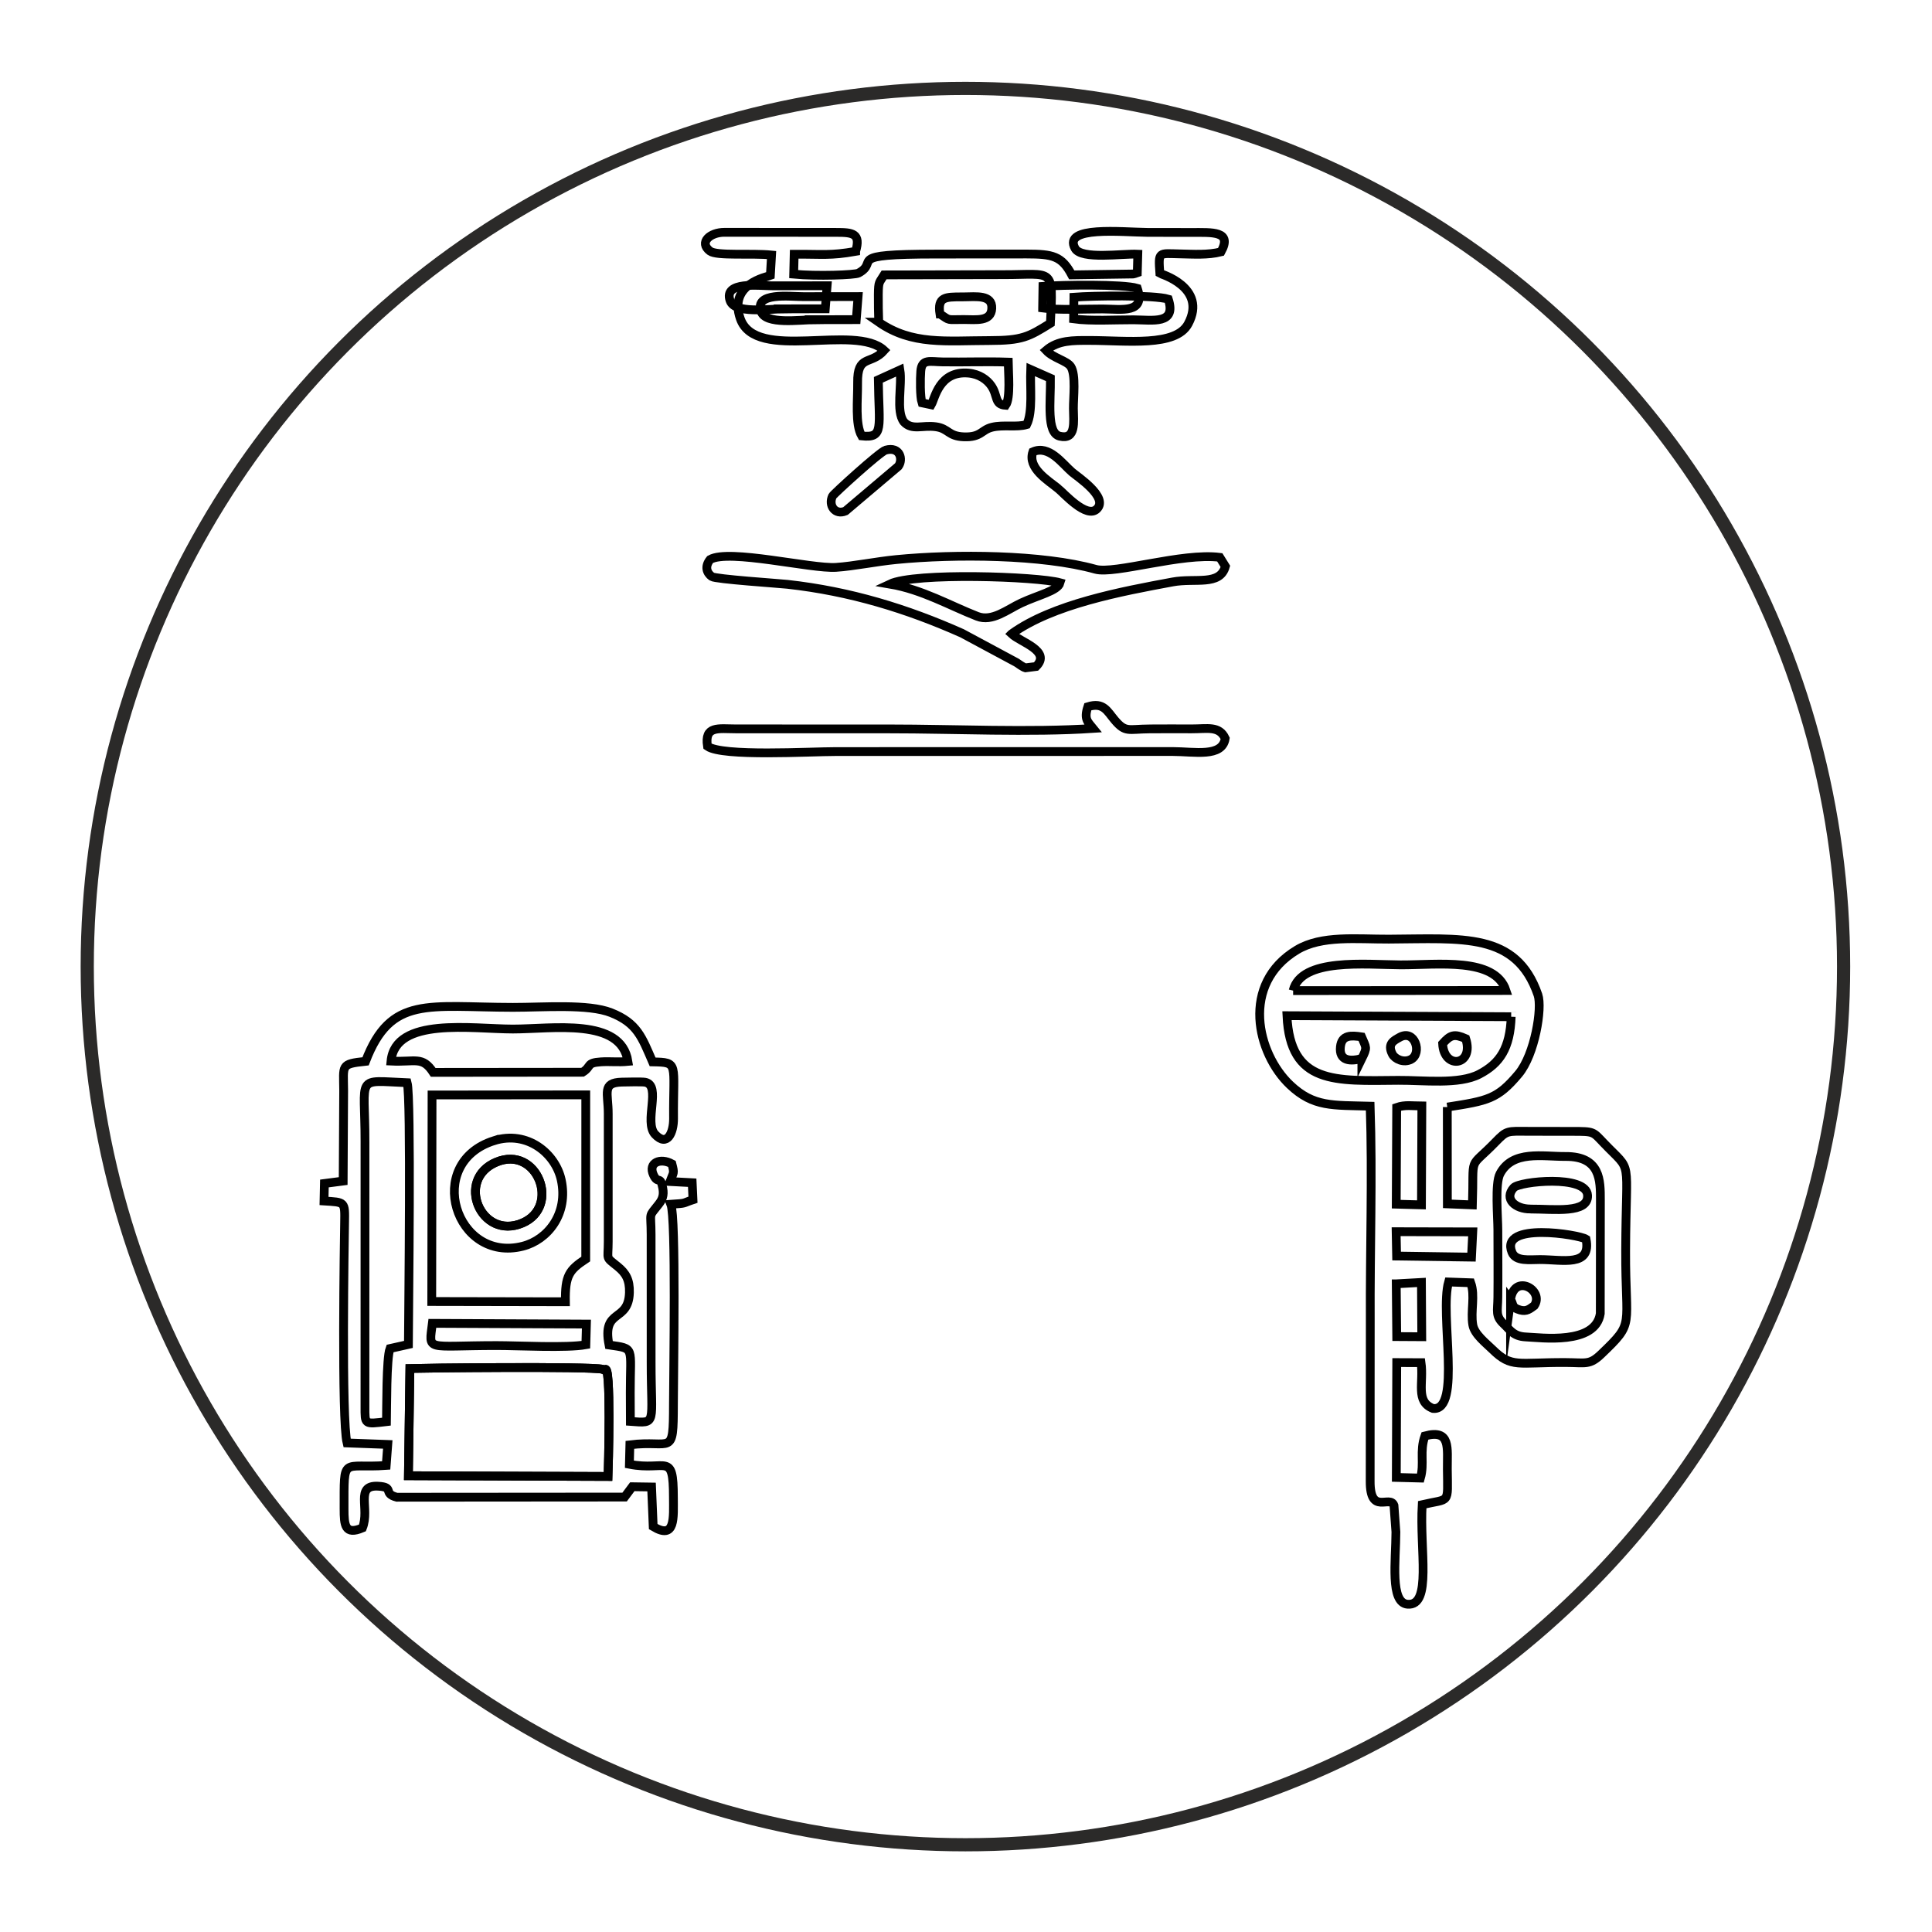
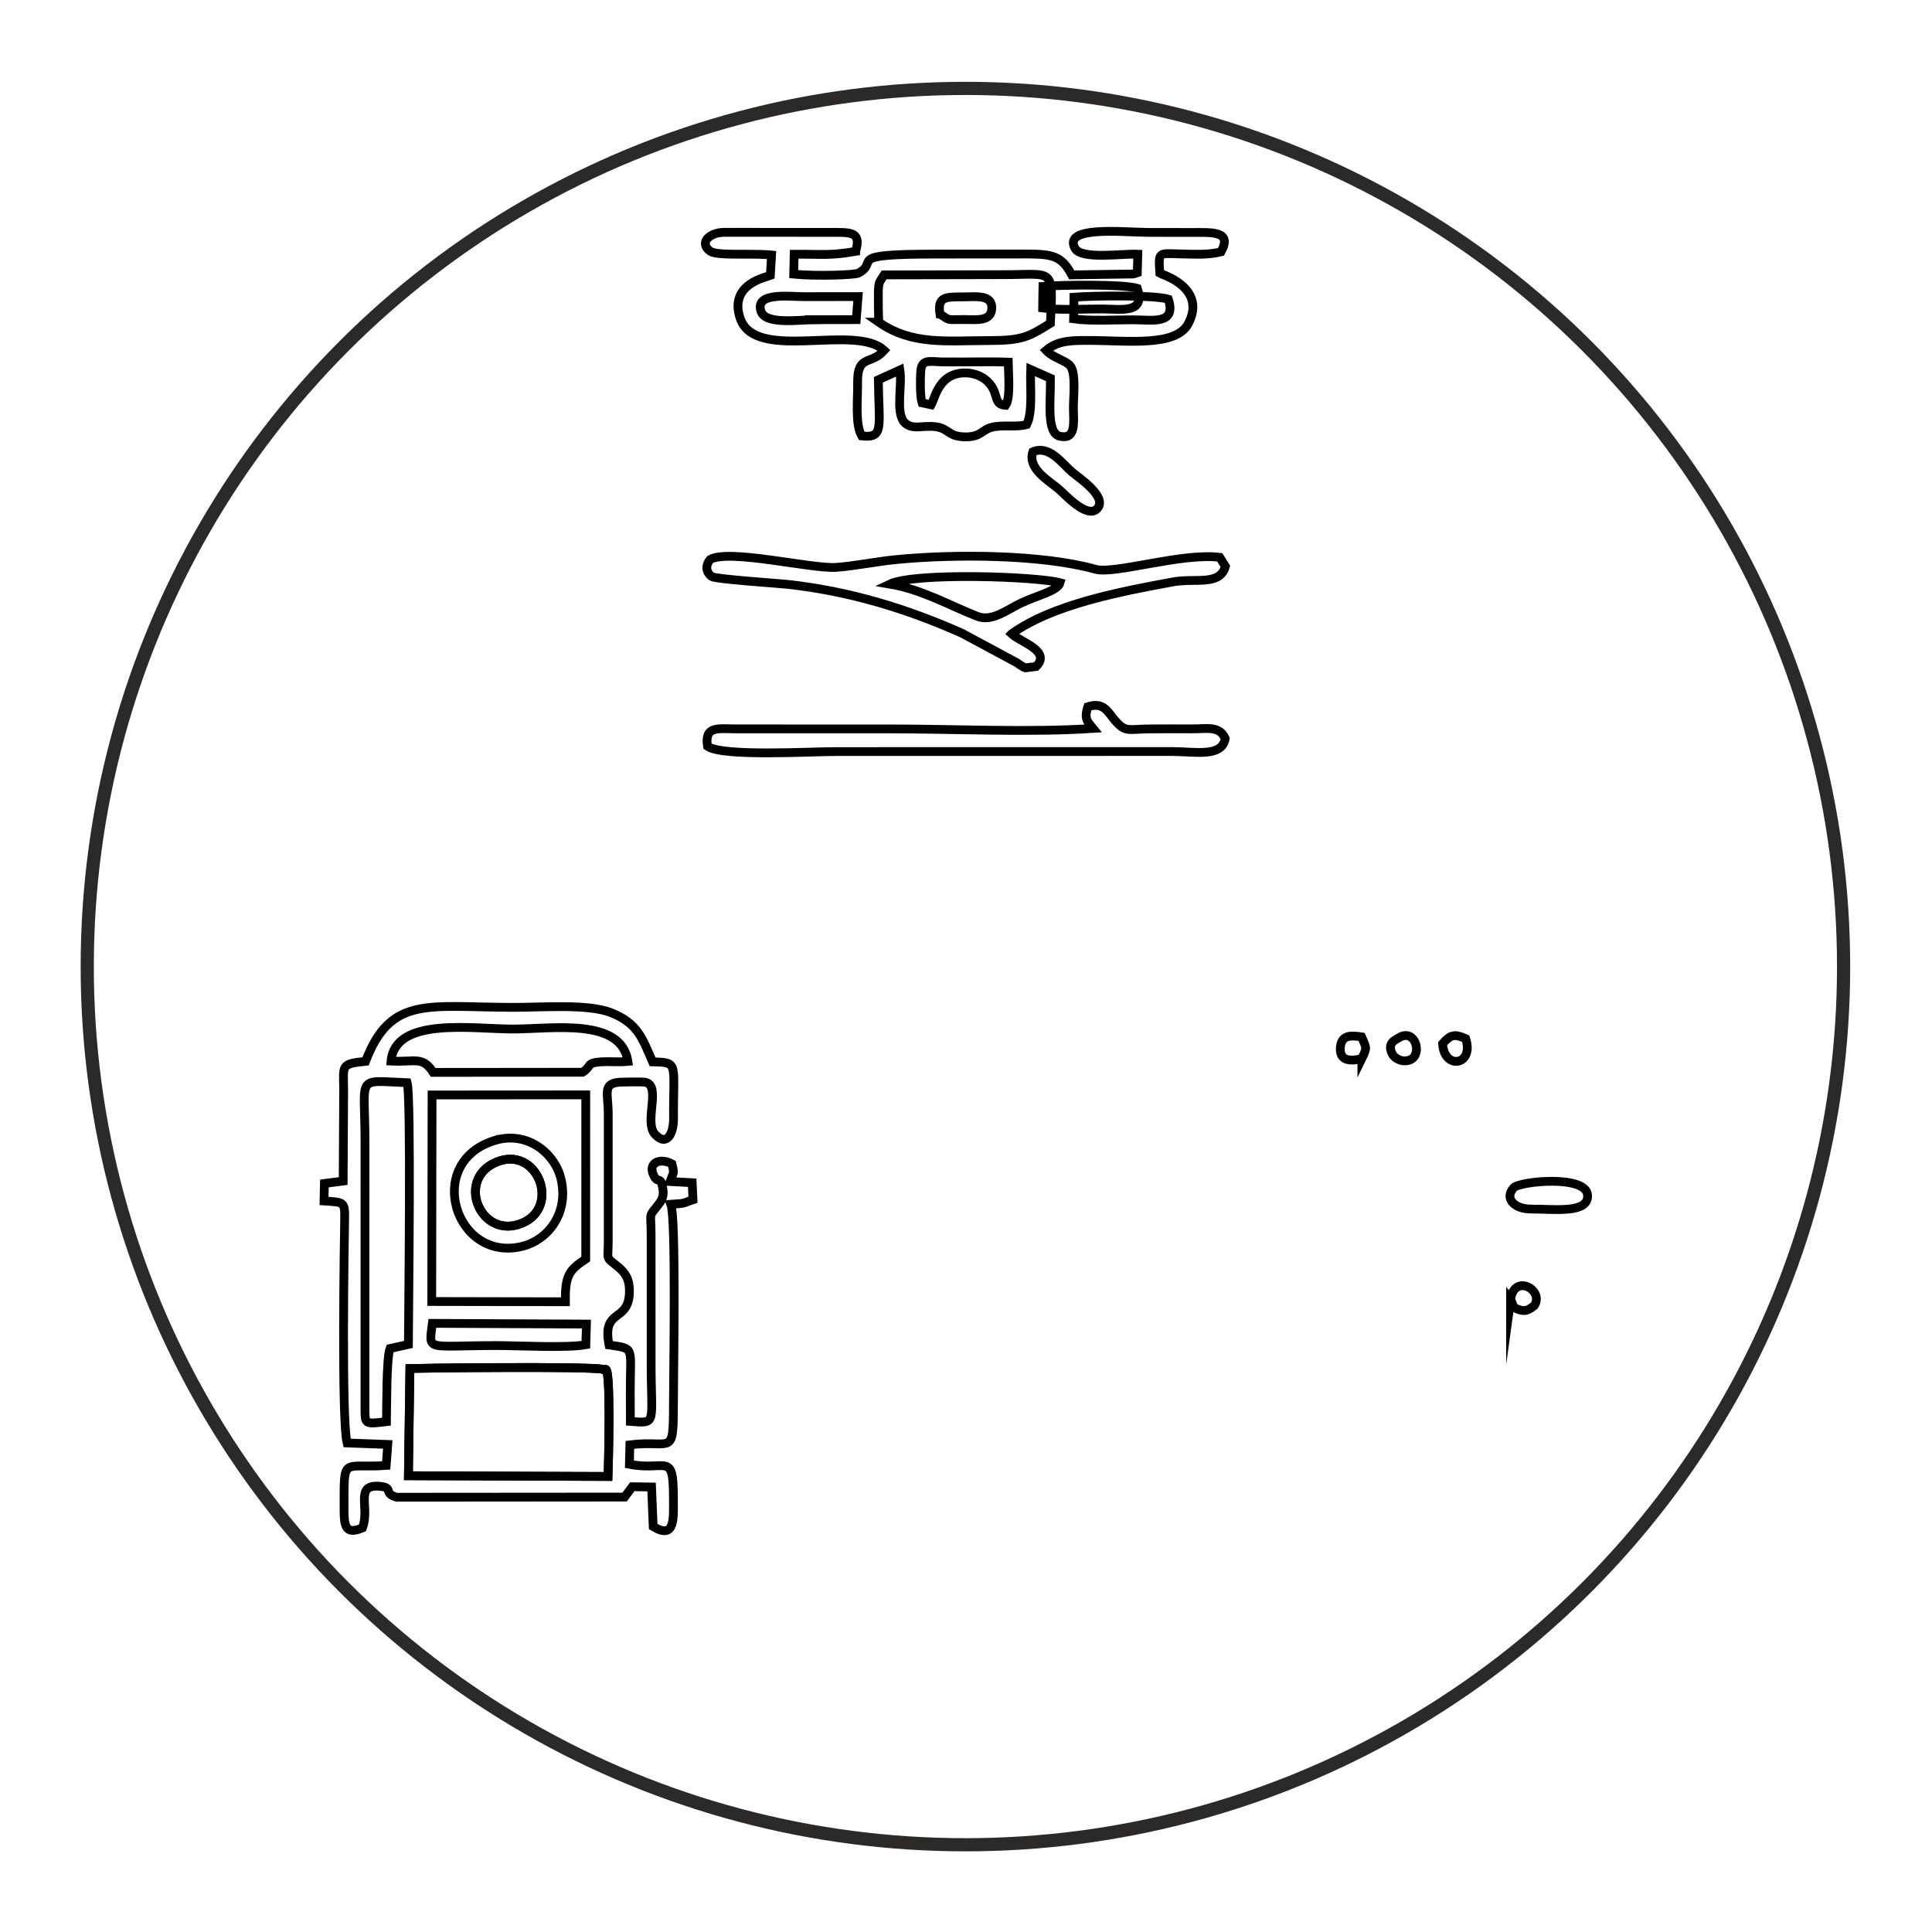
<svg xmlns="http://www.w3.org/2000/svg" xml:space="preserve" width="110mm" height="110mm" style="shape-rendering:geometricPrecision; text-rendering:geometricPrecision; image-rendering:optimizeQuality; fill-rule:evenodd; clip-rule:evenodd" viewBox="0 0 110000 110000">
  <defs>
    <style type="text/css">  .str0 {stroke:#2B2A29;stroke-width:750;stroke-miterlimit:22.926} .str1 {stroke:black;stroke-width:500;stroke-miterlimit:22.926} .fil0 {fill:none}  </style>
  </defs>
  <g id="Слой_x0020_1">
    <circle class="fil0 str0" cx="54966.7" cy="55033.3" r="50000" />
    <path class="fil0 str1" d="M23338.4 77914.6c409.5,-19.5 10275.3,-136.7 10988.3,48.9 29,7.6 87.1,76.4 107.5,43.9 385.2,-611.9 197.1,5761.1 185.8,6056.7l-11366.5 -42.2 84.9 -6107.3zm-2557.4 -12914.1c5.8,-3826.3 -590.7,-3475 2402.7,-3354.3 230.3,830.8 77.4,12780.4 69.5,14898.8l-1048.9 235.6c-208.9,555.4 -184.5,3433 -200.3,4161.9 -1265.7,148.8 -1224.8,177.4 -1224.2,-860.8l1.2 -15081.2zm12574.5 11562.1c-1085.4,199.3 -3820.4,47.9 -5081.1,48.4 -4077.6,1.7 -3855.7,361.2 -3657,-1265.1l8770.8 41.6 -32.7 1175.1zm-8756.5 -14219.7l8751.9 -5.3 -1.7 9345.9c-942.8,627.6 -1181.6,934.2 -1157.5,2433l-7609.9 -14.1 17.2 -11759.5zm-2336.2 -1929.2c241.4,-2535.9 4612.2,-1825.8 6937.6,-1824.5 2241.8,1.3 6168.4,-669.9 6551.9,1843.4 -551.9,54.3 -1028.1,-8.8 -1536,24.7 -866.9,57.3 -505.6,252.4 -1047.1,592l-8502.9 8.1c-618.7,-943.3 -1007.6,-573.6 -2403.5,-643.7zm12367.9 2999.3c0.5,-1185.1 -377.8,-1771.5 774,-1801.9 229.8,-6 1152.8,-25.6 1325.6,6.5 950.9,176.7 -92.9,2273.2 568.2,2971.5 696.7,736.1 1057,-111.4 1050.7,-902.7 -25.3,-3175.6 323.5,-3198.1 -1192.7,-3226.7 -609.6,-1406.9 -873.8,-2207.2 -2359.3,-2799 -1300.6,-518.1 -3850,-302.9 -5596.8,-305.4 -4828.8,-6.8 -6947.9,-689.4 -8387.2,3072.2 -1438.5,151.9 -1254.7,213.7 -1246.6,1661l-27.6 5155.4 -1068.8 139.2 -21.9 996.3c1206.3,77 1192.3,21.6 1171.2,1244.5 -13.4,781 -188,11216.1 140,12531.8l2318.3 85.2 -90.6 1195.5c-2532.7,183.4 -2392.7,-606.5 -2398,2471.2 -1.7,942.9 53.9,1506.6 1045.9,1086.2 438.1,-1098.6 -439.9,-2444.9 886.2,-2376.5 977.5,50.5 236.9,411.6 1071.2,629l12969.6 -9.9 438.1 -588.4 1097 16 93.4 2254.9c1280,767.1 1151.8,-498.2 1150.4,-1677.8 -3,-2626.7 -404.3,-1463.5 -2505.9,-1871.9l27.1 -1107.1c2403.5,-300.4 2475.1,751 2480.9,-2312.7 3.6,-1903.4 153.9,-10605.3 -147.4,-11382.6 939.9,-63.5 610.4,-42.9 1259.4,-260l-45.1 -968.6 -1264.4 -67.2c202.3,-538.9 261.3,-429.5 111.1,-1004.5 -657.2,-363 -1374.7,-74.9 -1051.7,627.8 258.4,562.3 390.8,-6 531.2,755 78.6,426.2 -39.2,663.5 -225.7,904 -617.7,796.7 -441.7,381.9 -439.2,1737.8l1.2 7277.1c-1.6,3566.1 358.8,3471.4 -1181.4,3360.3l-6 -1640.5c-5.2,-2645 292.4,-2488.8 -1209.9,-2710.8 -417,-2124.8 1109.4,-1243.2 1161.2,-2978.9 21.8,-734 -209.4,-1113.9 -656.5,-1478.7 -733.1,-598.1 -549.9,-328.2 -549.5,-1430.6l0.3 -7276z" />
-     <path class="fil0 str1" d="M79496.4 73095.7l1434.2 -80 18.6 3092.1 -1425.3 -8.4 -27.5 -3003.7zm5785.2 -3068.1c-0.9,-741.8 -170.9,-2639.7 120.2,-3194.4 714.9,-1361.8 2423.7,-978.8 3726.7,-988.8 2013.1,-15.6 1990.2,1394.1 1991.4,2462.7l-6.6 6483.4c-274.9,1800.6 -3377,1366.7 -4245,1328.9 -707.9,-30.9 -909.2,-419.7 -1245.5,-732.5 -500.2,-464.9 -349.9,-723.3 -341.3,-1521.5 13.1,-1227.4 1.9,-2475.4 0.3,-3705.5l-0.2 -132.3zm-5790.9 100.9l4362.4 9.3 -71.7 1437.2 -4264 -60.8 -26.7 -1385.7zm31 -7075.5c480.2,-165.7 885.4,-85 1432.9,-82.9l-22.7 5629.6 -1436 -39.6 25.8 -5507.1zm6518.8 -5164.2c-62.1,1792.2 -641.9,2659.3 -1813,3270.1 -1165,607.7 -3181.2,338.7 -4624,351 -3580.7,30.3 -6146.8,248.6 -6330,-3680.2l12767 59.1zm-12415.1 -1487.6c456.4,-1883 4137,-1475.5 6110.4,-1465.7 2116.2,10.5 5376.5,-455.9 6007.6,1458.5l-12118 7.2zm8777.9 6632c2308.6,-361.5 2858.8,-453.3 4060.1,-1888.4 924.9,-1104.9 1356.9,-3754.4 1100.8,-4500.4 -1231.3,-3586.6 -4309.1,-3193.4 -8489.9,-3174.3 -1828.7,8.4 -3822.3,-231.6 -5229,612.1 -3242.6,1944.7 -2273.4,5907.3 -400,7685.3 1346.8,1278.2 2433.4,1152.9 4566.1,1213.5 135.8,3997.7 -14.1,8184.4 6.4,12205.9l-5.6 9136.6c-13.4,1982.5 1136.1,765 1354.9,1389.7l110.4 1512.1c-6.2,1639.6 -345.1,4030.8 663.4,4113 1401.8,114.2 678.5,-3088.9 833.6,-5669 1608.3,-373.6 1449.8,25.3 1431.3,-2015.6 -11,-1210.8 214.8,-2296.7 -1276.3,-1898.2 -316,883.4 -17.5,1568.9 -255.9,2399.6l-1373.7 -35.9 24.5 -6539.4 1384.3 5.4c164.4,1149 -336.2,2210.6 679.2,2607.4 1641,166.8 372.1,-5390.5 887.8,-7201.2l1262.6 45.1c265.5,745.2 -18.6,1616.9 117.2,2399.3 93.4,538.6 756.8,1041 1115.8,1394.3 1089.3,1072.2 1437.2,734 4157.5,746.5 1165.8,5.4 1369.5,164.2 2041.5,-479.9 1938.9,-1858.3 1370.4,-1442.3 1387.2,-5878.5 21,-5536.8 434.1,-4376.1 -1252.1,-6144.5 -622.8,-653.1 -542.1,-656.1 -1778.4,-656.9 -837.9,-0.5 -1678.3,-0.1 -2516,-3.7 -1192.4,-5.1 -1211.1,-62.8 -1845.9,593 -1597.9,1650.5 -1234.8,624.4 -1332.1,3595.7l-1425.9 -57.9 -3.8 -5510.7z" />
    <path class="fil0 str1" d="M52495.5 22935.6c-113.2,-334.8 -103.5,-1389.2 -71,-1798.4 57.2,-722 505.8,-540.9 1257.9,-530.8 1222.8,16.4 2477.6,-29.9 3721.3,10.9 5.8,583.2 141.8,2052.6 -145.7,2459.1 -654.1,-39.6 -424.1,-540.2 -820.2,-1112.5 -235.8,-340.8 -677.1,-669.5 -1299.5,-721.5 -1673,-139.8 -1902.2,1437.5 -2118.5,1804.3l-524.3 -111.1zm-2464.1 -4592.8c-15.6,-512.4 -29.1,-1066.7 -23.3,-1578.1 8.8,-773.6 54.6,-654.8 331.1,-1112.9l6786.5 -14c2886.5,7.1 2841.6,-477.2 2680.5,2769.1 -1247.9,777.4 -1605,980.3 -3474.2,983.1 -2469.1,3.3 -4402.4,271.1 -6300.6,-1047.2zm11114.7 -1421.9c1066.7,-82.7 4558.2,-136.1 5372,112 475.2,1457.4 -868.8,1181.1 -1984,1175.1 -981.6,-5.2 -2450.2,82.3 -3407.5,-53.3l19.5 -1233.8zm-14736 1281.6c-919.1,2.9 -2811.6,294.2 -3077.7,-466.4 -391.4,-1118.7 1629.6,-844.9 2416.3,-845.8l3106.5 -3.6 -103.1 1312.3 -2342 3.5zm2307.2 -3890.8c304.5,-1025.7 -161.5,-1081.4 -1116.6,-1080.3l-6350 -4.1c-821.4,-4.3 -1479.1,573.4 -827.1,1068.5 382.6,290.5 2350.9,107.3 3505,223.4l-68 1166c-209.6,86.6 -2397,483.2 -1711.5,2454.5 873.2,2511.5 6538.7,258.1 8191.9,1810 -764.9,862.5 -1532.6,203.8 -1512,1843.8 12.1,965.6 -153.2,2360.9 233.3,3026.1 1286.9,137.6 977,-479.2 946.5,-3194.3l1228.7 -558.6c137.6,846.3 -245.2,2347.4 226.4,2955 464,501 1053.8,169.3 1824.7,276.5 727.9,101.2 690.7,540.4 1589.3,572.8 994.5,35.8 985.6,-396.1 1608.6,-547.2 637.9,-154.7 1400.7,18.4 1969.4,-150.7 358.1,-718.1 186.9,-2114.2 226.9,-3134.8l1124.6 498c17.1,1335.9 -236.1,3116.6 529.4,3298.7 946.2,225.1 786.7,-818 778.3,-1577.1 -6.7,-612.5 156.3,-1924.3 -150.9,-2388.1 -222.6,-335.9 -987.8,-473.6 -1402.3,-920.1 682,-586.5 1531.3,-567.2 2458.6,-566.7 2141.7,1.1 4922.3,376.7 5629.7,-943.9 1117.5,-2086.2 -1610.3,-2866.6 -1611.7,-2867.6 -91.7,-1277.2 -78.7,-1139 1135.3,-1116.4 778.2,14.5 1589,75.7 2346,-115.9 659.8,-1201.2 -495.1,-1101.9 -1678.5,-1104.2l-2513.5 -3.8c-1464.5,-15.5 -4828.5,-381.4 -4120.2,909.9 358.4,653.4 2690,287.8 3574.5,330.2l-29.3 1065.8c-37.2,14.9 -84.6,26.3 -115.7,32.9 -31.3,6.6 -78.2,22.5 -117.4,29.5l-3498.6 50.6c-567.1,-1074.1 -1088.2,-1187.9 -2572.5,-1188.5l-5159.3 3.9c-5312.1,3 -3165.7,409.7 -4409.7,1082.5 -201.2,108.8 -2365.8,187.5 -3689.4,61.1l27.6 -1134.8c1628.1,-8.9 2042.5,93.4 3499.5,-162.6z" />
    <path class="fil0 str1" d="M23253.5 84021.9l11366.5 42.2c11.3,-295.6 199.4,-6668.6 -185.8,-6056.7 -20.4,32.5 -78.5,-36.3 -107.5,-43.9 -713,-185.6 -10578.8,-68.4 -10988.3,-48.9l-84.9 6107.3z" />
    <path class="fil0 str1" d="M50663.8 33254.3c1427.7,-675.1 8381.2,-436 9694.1,-75.4 -125.9,459.8 -1245.8,700.9 -2209.9,1150.9 -806.6,376.4 -1656.1,1093.2 -2508.7,760.5 -1570.6,-612.9 -3132.6,-1525.1 -4975.5,-1836zm6932.5 2835c2344.3,-1688.8 6257.4,-2414.8 9167.8,-2955.5 1291.7,-239.9 2689.6,243.2 3005.1,-886.1l-320.5 -515.7c-2142.7,-274.8 -6000.2,980.9 -7076.9,679.3 -3011.4,-843.5 -7984.4,-880.2 -11338.4,-552.5 -1167.6,114.1 -2425.4,377.7 -3433.2,444.6 -1400,92.9 -6103.2,-1064.4 -7169.2,-447.4 -315.6,396 -198.1,762 96.9,972.1 208.6,148.5 3829.7,387.6 4301.5,440 3590.6,398.2 6811.4,1392.8 9941.3,2785.2l3107.4 1669c126.3,86 364.5,261.7 506.3,301.6l605.8 -76.6c891.1,-884.4 -883.6,-1378 -1393.9,-1858z" />
    <path class="fil0 str1" d="M65459.9 41500.5c-1234.7,9.2 -1374,227.6 -1994.5,-504.8 -426.3,-503.1 -632.5,-1034.8 -1528.2,-757.3 -234.1,710 -3,861.2 300.2,1236.1 -3573.6,239 -7932,25.6 -11594,26.8l-8732.2 -1.7c-1020.9,-2.6 -1813.5,-193.1 -1629.2,991.7 846.7,600.3 5808.7,298.6 7318.7,299.7l19182.3 -2.3c1225.2,1.7 2805.9,346.9 2975.2,-746.3 -341.6,-732.3 -1005.8,-540.8 -1916.6,-543.5 -793.1,-2.4 -1588.7,-4.4 -2381.7,1.6z" />
    <path class="fil0 str1" d="M28261.3 66164.9c2327.6,-971 3686.5,2536.4 1478.8,3470.1 -2362.4,999.1 -3830.2,-2489.1 -1478.8,-3470.1zm-137 -1219c-4010.4,1271.8 -2181,6980.3 1639.7,6008.7 1420.5,-361.3 2613.3,-1847.3 2188.9,-3782.7 -324.6,-1480 -1919.3,-2831.5 -3828.6,-2226z" />
    <path class="fil0 str1" d="M28261.3 66164.9c-2351.4,981 -883.6,4469.2 1478.8,3470.1 2207.7,-933.7 848.8,-4441.1 -1478.8,-3470.1z" />
    <path class="fil0 str1" d="M59362.7 17537.4c957.3,135.6 2425.9,48.1 3407.5,53.3 1115.2,6 2459.2,282.3 1984,-1175.1 -813.8,-248.1 -4305.3,-194.7 -5372,-112l-19.5 1233.8z" />
-     <path class="fil0 str1" d="M44646.2 17585.2l2342 -3.5 103.1 -1312.3 -3106.5 3.6c-786.7,0.9 -2807.7,-272.9 -2416.3,845.8 266.1,760.6 2158.6,469.3 3077.7,466.4z" />
    <path class="fil0 str1" d="M87144.1 68837.1c1352.1,-0.1 3303.1,273.3 3246.2,-781.2 -64,-1188.7 -3881.2,-797.1 -4208,-430.8 -565.9,634.4 83.4,1212.1 961.8,1212z" />
-     <path class="fil0 str1" d="M87673.3 71714.6c1289.3,-2.5 2947.7,433.7 2629.5,-1162.5 -409.5,-263.4 -4939.9,-993.2 -4216,754.3 219.7,530.5 1001.1,405.5 1586.5,408.2z" />
    <path class="fil0 str1" d="M60237.6 27810.1c324.7,262.5 1628.9,1745.9 2216.9,1166 674,-664.7 -1110.4,-1833.2 -1413.6,-2094.2 -561.1,-482.9 -1308.8,-1567.6 -2234,-1156.1 -317.3,919.8 857,1620.4 1430.7,2084.3z" />
-     <path class="fil0 str1" d="M51147.3 26548c286.8,-381.8 100.3,-1146.9 -725.3,-918.9 -319.8,88.3 -2968.2,2500.1 -3022.9,2616.5 -248.3,528.8 140.1,1097 739.4,850.6l3008.8 -2548.2z" />
    <path class="fil0 str1" d="M53516.5 17878c611.4,402.1 349.8,312.3 1360.3,315.3 696.2,0.1 1554.7,136.2 1591,-633.6 37.7,-797.3 -903.2,-660.6 -1591,-657.1l-132.3 0.7c-903.4,4.7 -1386.2,-12.8 -1228,974.7z" />
    <path class="fil0 str1" d="M79672.2 59069.6c-285.4,165.5 -711.2,344.5 -395,951.7 143.3,275.1 641.3,513.5 1057,297.2 651,-338.9 226.9,-1764.4 -662,-1248.9z" />
    <path class="fil0 str1" d="M77538.5 60268c321.6,-657.1 251,-598.3 -16.9,-1233.2 -593.2,-89.6 -1128.5,-120.2 -1203.3,561.6 -91.6,833.7 588.9,844.4 1220.2,671.6z" />
    <path class="fil0 str1" d="M82136.2 59419.1c75.1,1518.4 1816.6,1248.8 1315.6,-282.9 -658.5,-293.6 -869.3,-214.3 -1315.6,282.9z" />
    <path class="fil0 str1" d="M86004.8 73996.3c175.1,228.2 26.7,451.6 543.5,591.2 376,101.6 550.3,-64.8 806.7,-248.1 586.7,-878.5 -1142.8,-1871 -1350.2,-343.1z" />
  </g>
</svg>